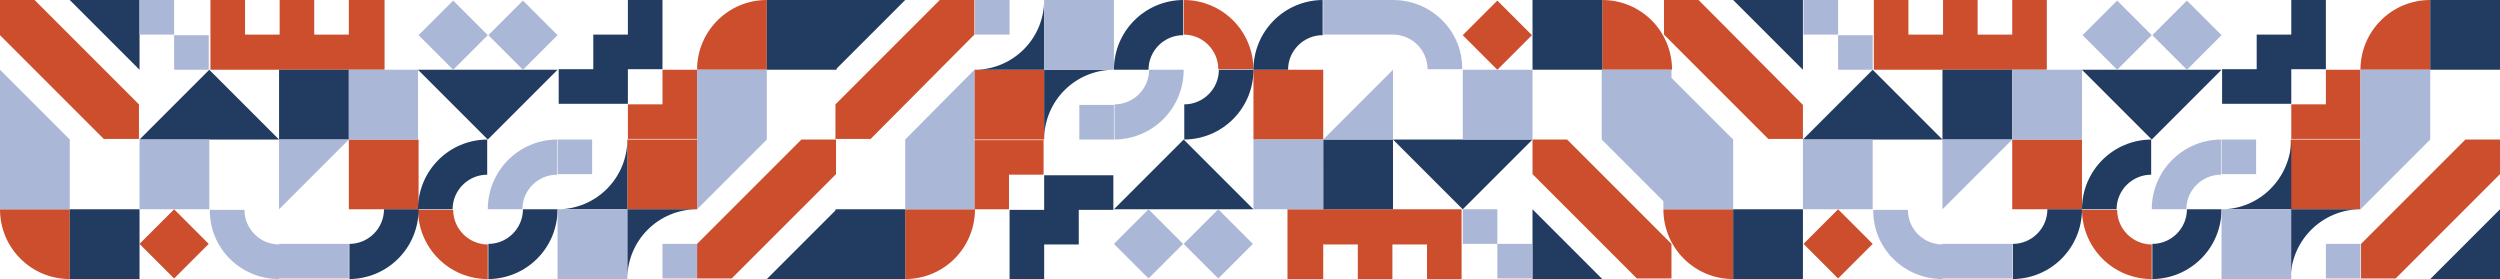
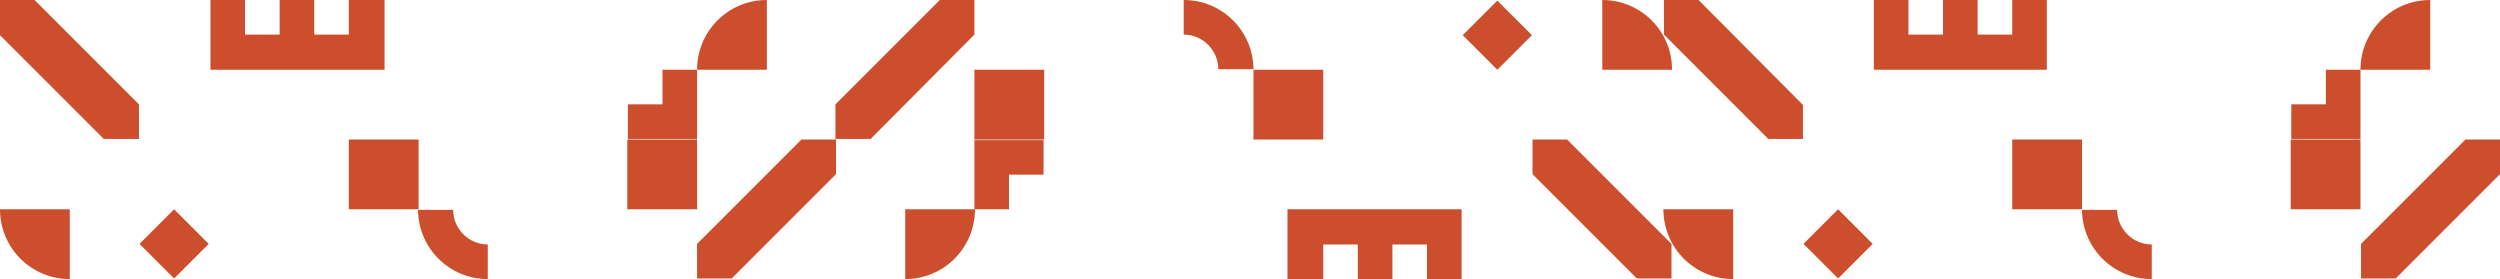
<svg xmlns="http://www.w3.org/2000/svg" version="1.1" id="Layer_1" x="0px" y="0px" viewBox="0 0 433.6 48.4" style="enable-background:new 0 0 433.6 48.4;" xml:space="preserve">
  <style type="text/css">
	.st0{fill:#CD4E2C;}
	.st1{fill:#213B61;}
	.st2{fill:#ABB7D7;}
</style>
  <path class="st0" d="M18.1,24.2L0,6.1V0h6l18.1,18.1v6H18.1z M12.1,36.3H0C0,43,5.4,48.4,12.1,48.4V36.3z M30.2,36.3l-6,6l6,6l6-6  L30.2,36.3z M108.8,24.2v12.1h12.1V24.2H108.8z M60.5,24.2v12.1h12.1V24.2H60.5z M139,24.2l-18.1,18.1v6h6l18.1-18.1v-6H139z M133,0  c-6.7,0-12.1,5.4-12.1,12.1H133V0z M72.5,36.3c0,6.7,5.4,12.1,12.1,12.1v-6c-3.3,0-6-2.7-6-6H72.5 M120.9,12.1h-6v6h-6v6h6h6v-6  V12.1z M60.5,0v6h-6V0h-6v6h-6V0h-6v12.1h12.1h6h12.1V0H60.5z M312.7,24.2v-6L294.6,0h-6v6l18.1,18.1H312.7z M300.6,36.3h-12.1  c0,6.7,5.4,12.1,12.1,12.1V36.3z M318.8,36.3l-6,6l6,6l6-6L318.8,36.3z M397.3,24.2v12.1h12.1V24.2H397.3z M349,24.2v12.1h12.1V24.2  H349z M427.6,24.2l-18.1,18.1v6h6l18.1-18.1v-6H427.6z M421.5,0c-6.7,0-12.1,5.4-12.1,12.1h12.1V0z M361.1,36.3  c0,6.7,5.4,12.1,12.1,12.1v-6c-3.3,0-6-2.7-6-6H361.1 M409.4,12.1h-6v6h-6v6h6h6v-6V12.1z M349,0v6h-6V0h-6v6h-6V0h-6v12.1h12.1h6  H355V0H349z M265.8,24.2v6l18.1,18.1h6v-6l-18.1-18.1H265.8z M277.9,12.1h12.1c0-6.7-5.4-12.1-12.1-12.1V12.1z M259.7,12.1l6-6l-6-6  l-6,6L259.7,12.1z M181.1,24.2V12.1H169v12.1H181.1z M229.5,24.2V12.1h-12.1v12.1H229.5z M150.9,24.2L169,6V0h-6l-18.1,18.1v6H150.9  z M157,48.4c6.7,0,12.1-5.4,12.1-12.1H157V48.4z M217.4,12.1C217.4,5.4,212,0,205.3,0v6c3.3,0,6,2.7,6,6H217.4 M169,36.3h6v-6h6v-6  h-6h-6v6V36.3z M229.5,48.4v-6h6v6h6v-6h6v6h6V36.3h-12.1h-6h-12.1v12.1H229.5z" />
-   <path class="st1" d="M24.2,12.1L12.1,0h12.1V12.1z M12.1,36.3v12.1h12.1V36.3H12.1z M36.3,12.1L24.2,24.2h24.2L36.3,12.1z   M96.7,36.3h12.1V24.2C108.8,30.9,103.4,36.3,96.7,36.3 M120.9,36.3h-12.1v12.1C108.8,41.7,114.2,36.3,120.9,36.3 M145.1,36.3  L133,48.4h12.1V36.3z M145.1,12.1V0H133v12.1H145.1z M60.5,24.2V12.1H48.4v12.1H60.5z M96.7,12.1H72.5l12.1,12.1L96.7,12.1z   M84.6,24.2c-6.7,0-12.1,5.4-12.1,12.1h6c0-3.3,2.7-6,6-6V24.2 M84.6,48.4c6.7,0,12.1-5.4,12.1-12.1h-6c0,3.3-2.7,6-6,6V48.4   M60.5,48.4c6.7,0,12.1-5.4,12.1-12.1h-6c0,3.3-2.7,6-6,6V48.4 M114.9,0h-6v6h-6v6h-6v6h6h6v-6h6v-6V0z M312.7,0h-12.1l12.1,12.1V0z   M300.6,36.3v12.1h12.1V36.3H300.6z M324.8,12.1l-12.1,12.1h24.2L324.8,12.1z M385.3,36.3h12.1V24.2  C397.3,30.9,391.9,36.3,385.3,36.3 M409.4,36.3h-12.1v12.1C397.3,41.7,402.8,36.3,409.4,36.3 M433.6,36.3l-12.1,12.1h12.1V36.3z   M433.6,12.1V0h-12.1v12.1H433.6z M349,24.2V12.1h-12.1v12.1H349z M385.3,12.1h-24.2l12.1,12.1L385.3,12.1z M373.2,24.2  c-6.7,0-12.1,5.4-12.1,12.1h6c0-3.3,2.7-6,6-6V24.2 M373.2,48.4c6.7,0,12.1-5.4,12.1-12.1h-6c0,3.3-2.7,6-6,6V48.4 M349,48.4  c6.7,0,12.1-5.4,12.1-12.1h-6c0,3.3-2.7,6-6,6V48.4 M403.4,0h-6v6h-6v6h-6v6h6h6v-6h6v-6V0z M265.8,48.4h12.1l-12.1-12.1V48.4z   M277.9,12.1V0h-12.1v12.1H277.9z M253.7,36.3l12.1-12.1h-24.2L253.7,36.3z M193.2,12.1h-12.1v12.1  C181.1,17.5,186.5,12.1,193.2,12.1 M169,12.1h12.1V0C181.1,6.7,175.7,12.1,169,12.1 M144.9,12.1L157,0h-12.1V12.1z M144.9,36.3v12.1  H157V36.3H144.9z M229.5,24.2v12.1h12.1V24.2H229.5z M193.2,36.3h24.2l-12.1-12.1L193.2,36.3z M205.3,24.2c6.7,0,12.1-5.4,12.1-12.1  h-6c0,3.3-2.7,6-6,6V24.2 M205.3,0c-6.7,0-12.1,5.4-12.1,12.1h6c0-3.3,2.7-6,6-6V0 M229.5,0c-6.7,0-12.1,5.4-12.1,12.1h6  c0-3.3,2.7-6,6-6V0 M175.1,48.4h6v-6h6v-6h6v-6h-6h-6v6h-6v6V48.4z" />
-   <path class="st2" d="M30.2,12.1v-6h6v6H30.2z M30.2,6.1V0h-6v6H30.2z M0,24.2h12.1L0,12.1V24.2z M0,24.2v12.1h12.1V24.2H0z   M24.2,24.2v12.1h12.1V24.2H24.2z M48.4,48.4v-6c-3.3,0-6-2.7-6-6h-6C36.3,43,41.7,48.4,48.4,48.4 M114.9,42.3v6h6v-6H114.9z   M48.4,42.3v6h12.1v-6H48.4z M96.7,24.2v6h6v-6H96.7z M96.7,36.3v12.1h12.1V36.3H96.7z M120.9,36.3L133,24.2h-12.1V36.3z M48.4,36.3  l12.1-12.1H48.4V36.3z M133,24.2V12.1h-12.1v12.1H133z M72.5,24.2V12.1H60.5v12.1H72.5z M84.6,6.1l-6-6l-6,6l6,6L84.6,6.1z   M96.7,6.1l-6-6l-6,6l6,6L96.7,6.1z M96.7,24.2c-6.7,0-12.1,5.4-12.1,12.1h6c0-3.3,2.7-6,6-6V24.2 M324.8,12.1v-6h-6v6H324.8z   M318.8,6.1V0h-6v6H318.8z M288.5,24.2h12.1l-12.1-12.1V24.2z M288.5,24.2v12.1h12.1V24.2H288.5z M312.7,24.2v12.1h12.1V24.2H312.7z   M336.9,48.4v-6c-3.3,0-6-2.7-6-6h-6C324.8,43,330.2,48.4,336.9,48.4 M403.4,42.3v6h6v-6H403.4z M336.9,42.3v6H349v-6H336.9z   M385.3,24.2v6h6v-6H385.3z M385.3,36.3v12.1h12.1V36.3H385.3z M409.4,36.3l12.1-12.1h-12.1V36.3z M336.9,36.3L349,24.2h-12.1V36.3z   M421.5,24.2V12.1h-12.1v12.1H421.5z M361.1,24.2V12.1H349v12.1H361.1z M373.2,6.1l-6-6l-6,6l6,6L373.2,6.1z M385.3,6.1l-6-6l-6,6  l6,6L385.3,6.1z M385.3,24.2c-6.7,0-12.1,5.4-12.1,12.1h6c0-3.3,2.7-6,6-6V24.2 M253.7,36.3v6h6v-6H253.7z M259.7,42.3v6h6v-6H259.7  z M289.9,24.2h-12.1l12.1,12.1V24.2z M289.9,24.2V12.1h-12.1v12.1H289.9z M265.8,24.2V12.1h-12.1v12.1H265.8z M241.6,0v6  c3.3,0,6,2.7,6,6h6C253.7,5.4,248.3,0,241.6,0 M175.1,6V0h-6v6H175.1z M241.6,6V0h-12.1v6H241.6z M193.2,24.2v-6h-6v6H193.2z   M193.2,12.1V0h-12.1v12.1H193.2z M169,12.1L157,24.2H169V12.1z M241.6,12.1l-12.1,12.1h12.1V12.1z M157,24.2v12.1H169V24.2H157z   M217.4,24.2v12.1h12.1V24.2H217.4z M205.3,42.3l6,6l6-6l-6-6L205.3,42.3z M193.2,42.3l6,6l6-6l-6-6L193.2,42.3z M193.2,24.2  c6.7,0,12.1-5.4,12.1-12.1h-6c0,3.3-2.7,6-6,6V24.2" />
</svg>